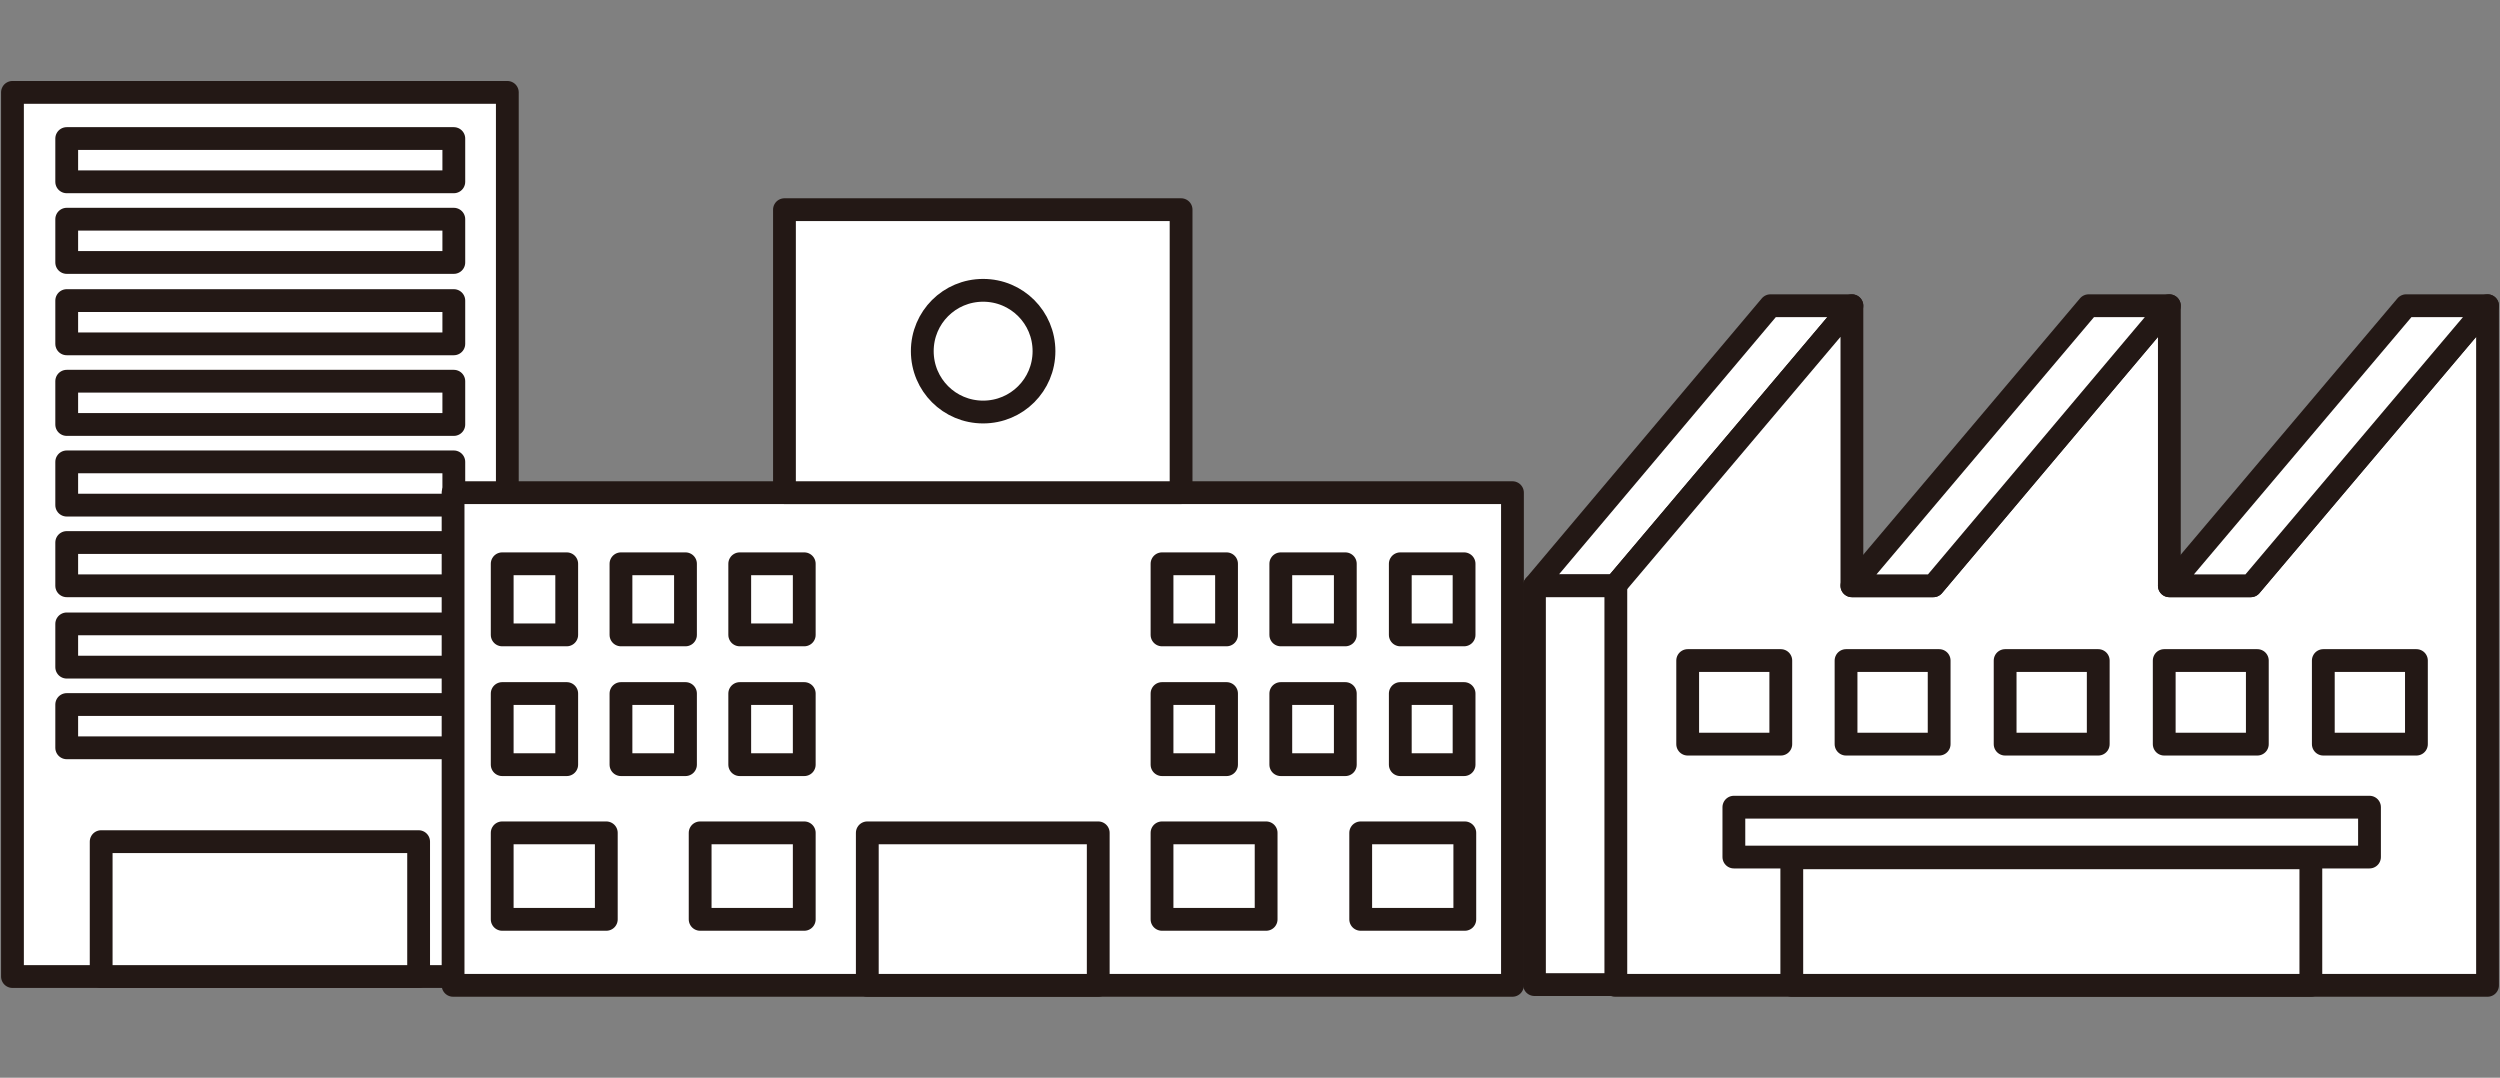
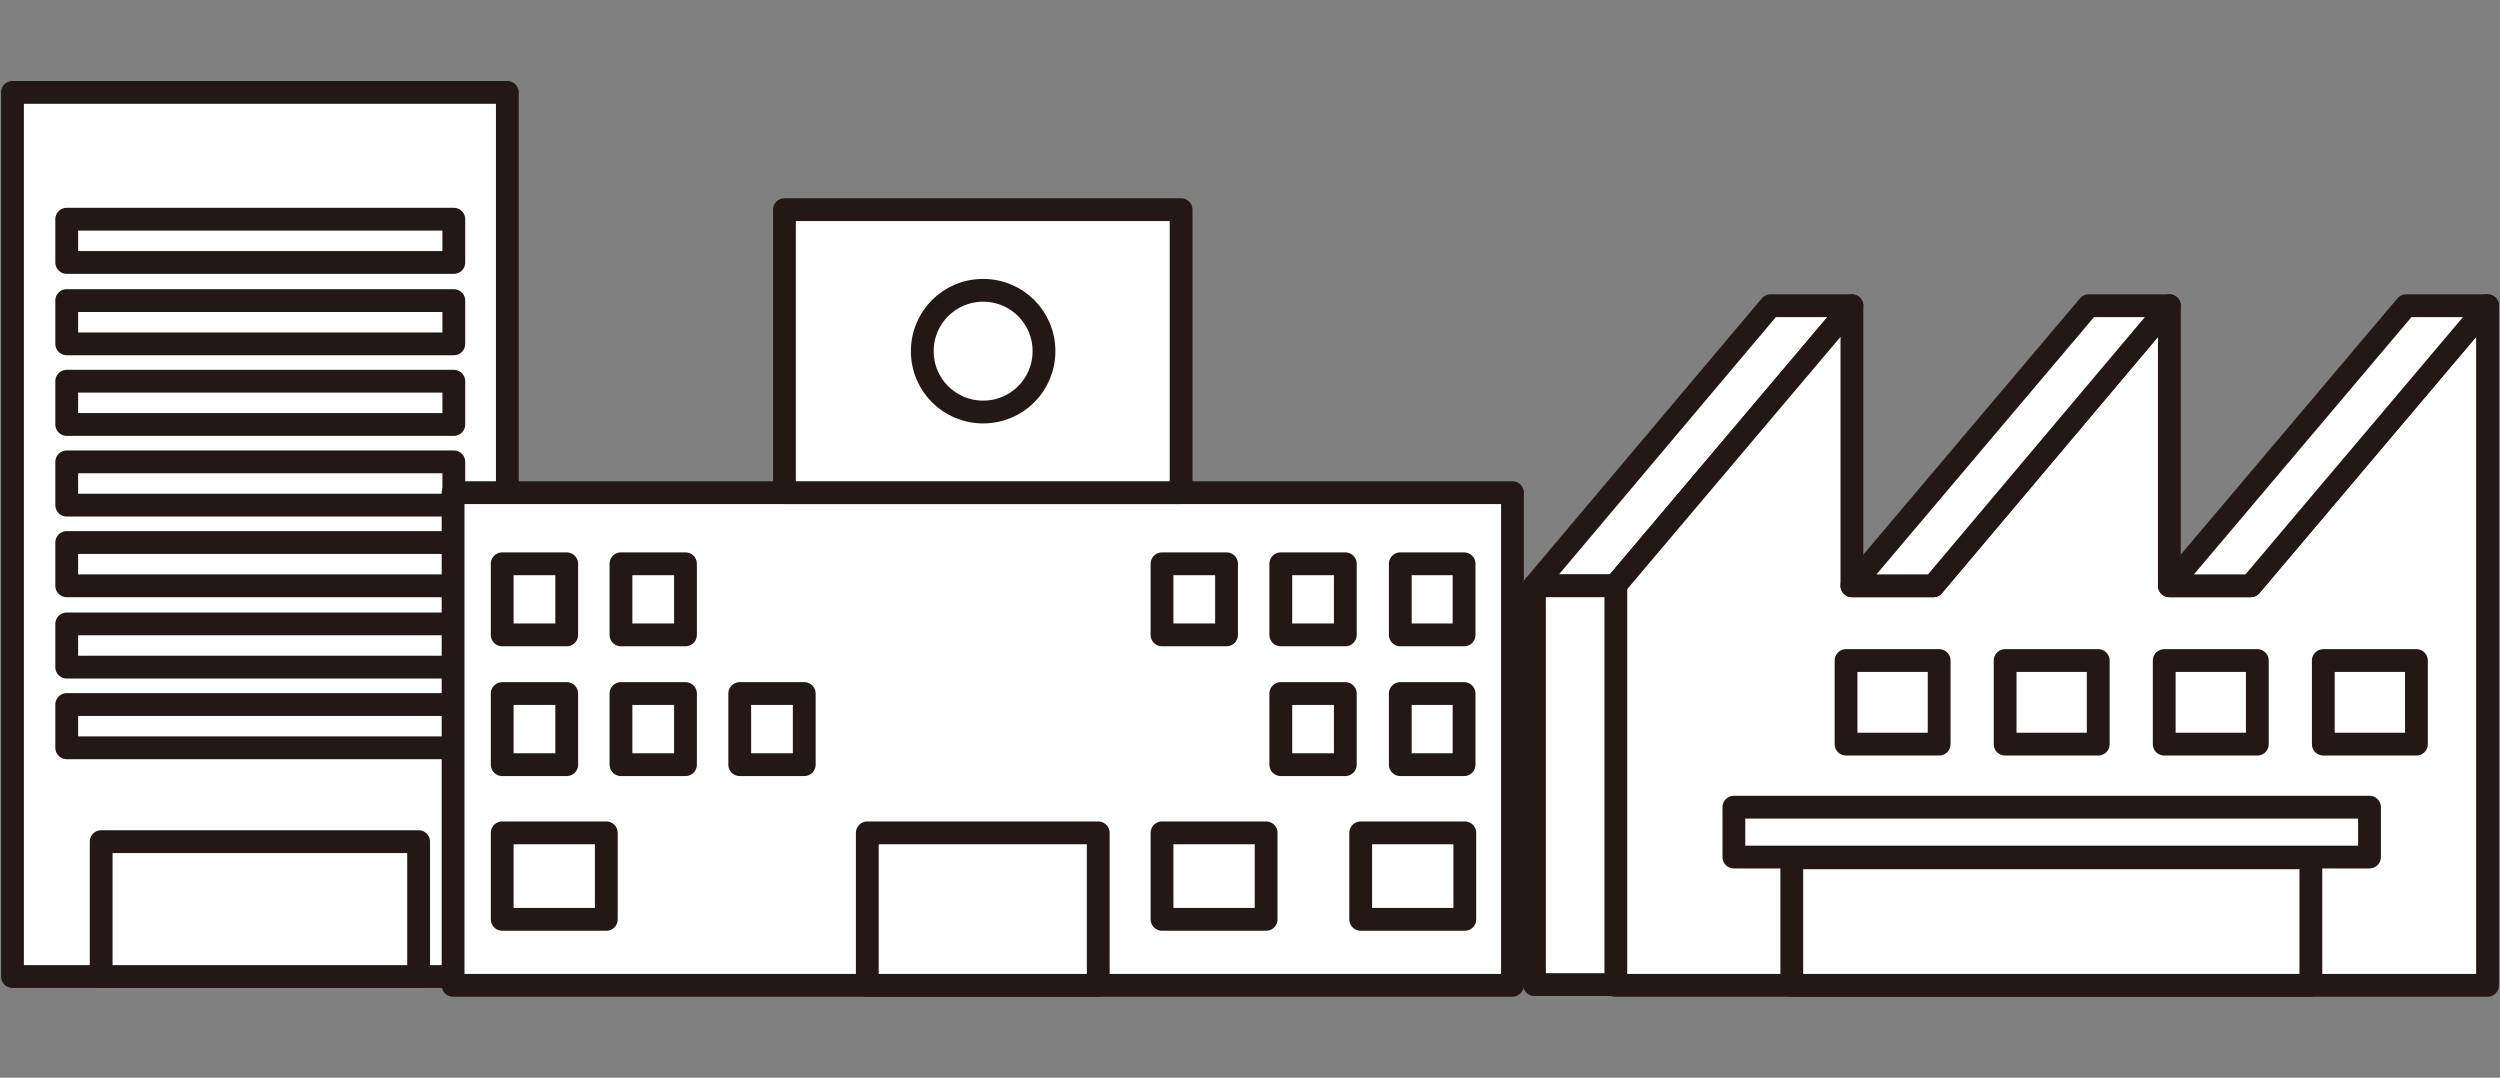
<svg xmlns="http://www.w3.org/2000/svg" version="1.1" id="_レイヤー_2" x="0px" y="0px" viewBox="0 0 341 147" style="enable-background:new 0 0 341 147;" xml:space="preserve">
  <rect x="0" y="0" width="341" height="147" fill="#808080" stroke="none" />
  <style type="text/css">
	.st0{fill:#FFFFFF;stroke:#231815;stroke-width:3.11;stroke-linecap:round;stroke-linejoin:round;}
</style>
  <g id="_デザイン">
    <g>
      <g>
        <rect x="1.7" y="12.6" class="st0" width="67.5" height="120.6" />
        <g>
-           <rect x="9.1" y="18.9" class="st0" width="52.8" height="5.9" />
          <rect x="9.1" y="29.9" class="st0" width="52.8" height="5.9" />
          <rect x="9.1" y="41" class="st0" width="52.8" height="5.9" />
          <rect x="9.1" y="52" class="st0" width="52.8" height="5.9" />
          <rect x="9.1" y="63" class="st0" width="52.8" height="5.9" />
          <rect x="9.1" y="74" class="st0" width="52.8" height="5.9" />
          <rect x="9.1" y="85.1" class="st0" width="52.8" height="5.9" />
          <rect x="9.1" y="96.1" class="st0" width="52.8" height="5.9" />
        </g>
        <rect x="13.8" y="114.8" class="st0" width="43.3" height="18.4" />
      </g>
      <g>
        <g>
          <g>
            <polygon class="st0" points="220.3,79.9 209.3,79.9 241.5,41.7 252.6,41.7      " />
            <polygon class="st0" points="339.3,79.9 339.3,41.7 307,79.9 295.9,79.9 295.9,41.7 263.7,79.9 252.6,79.9 252.6,41.7        220.3,79.9 220.3,134.4 339.3,134.4      " />
            <polygon class="st0" points="263.7,79.9 252.6,79.9 284.9,41.7 295.9,41.7      " />
            <polygon class="st0" points="307,79.9 295.9,79.9 328.2,41.7 339.3,41.7      " />
          </g>
          <g>
            <g>
-               <rect x="230.2" y="90.1" class="st0" width="12.7" height="11.4" />
              <rect x="251.8" y="90.1" class="st0" width="12.7" height="11.4" />
              <rect x="273.5" y="90.1" class="st0" width="12.7" height="11.4" />
              <rect x="295.2" y="90.1" class="st0" width="12.7" height="11.4" />
              <rect x="316.9" y="90.1" class="st0" width="12.7" height="11.4" />
            </g>
            <rect x="236.5" y="110.1" class="st0" width="86.7" height="6.8" />
            <rect x="244.4" y="117" class="st0" width="70.8" height="17.4" />
          </g>
        </g>
        <rect x="209.3" y="79.9" class="st0" width="11.1" height="54.4" />
      </g>
      <g>
        <rect x="61.8" y="67.2" class="st0" width="144.5" height="67.2" />
        <rect x="107" y="28.6" class="st0" width="54.1" height="38.6" />
        <path class="st0" d="M142.4,47.9c0,4.6-3.7,8.3-8.3,8.3s-8.3-3.7-8.3-8.3s3.7-8.3,8.3-8.3S142.4,43.3,142.4,47.9z" />
        <g>
          <g>
            <rect x="68.5" y="76.9" class="st0" width="8.8" height="9.7" />
            <rect x="84.7" y="76.9" class="st0" width="8.8" height="9.7" />
-             <rect x="100.9" y="76.9" class="st0" width="8.8" height="9.7" />
            <rect x="68.5" y="94.6" class="st0" width="8.8" height="9.7" />
            <rect x="84.7" y="94.6" class="st0" width="8.8" height="9.7" />
            <rect x="100.9" y="94.6" class="st0" width="8.8" height="9.7" />
            <rect x="68.5" y="113.6" class="st0" width="14.2" height="11.8" />
-             <rect x="95.5" y="113.6" class="st0" width="14.2" height="11.8" />
          </g>
          <g>
            <rect x="158.5" y="76.9" class="st0" width="8.8" height="9.7" />
            <rect x="174.7" y="76.9" class="st0" width="8.8" height="9.7" />
            <rect x="191" y="76.9" class="st0" width="8.7" height="9.7" />
-             <rect x="158.5" y="94.6" class="st0" width="8.8" height="9.7" />
            <rect x="174.7" y="94.6" class="st0" width="8.8" height="9.7" />
            <rect x="191" y="94.6" class="st0" width="8.7" height="9.7" />
            <rect x="158.5" y="113.6" class="st0" width="14.2" height="11.8" />
            <rect x="185.6" y="113.6" class="st0" width="14.2" height="11.8" />
          </g>
          <rect x="118.3" y="113.6" class="st0" width="31.5" height="20.8" />
        </g>
      </g>
    </g>
  </g>
</svg>